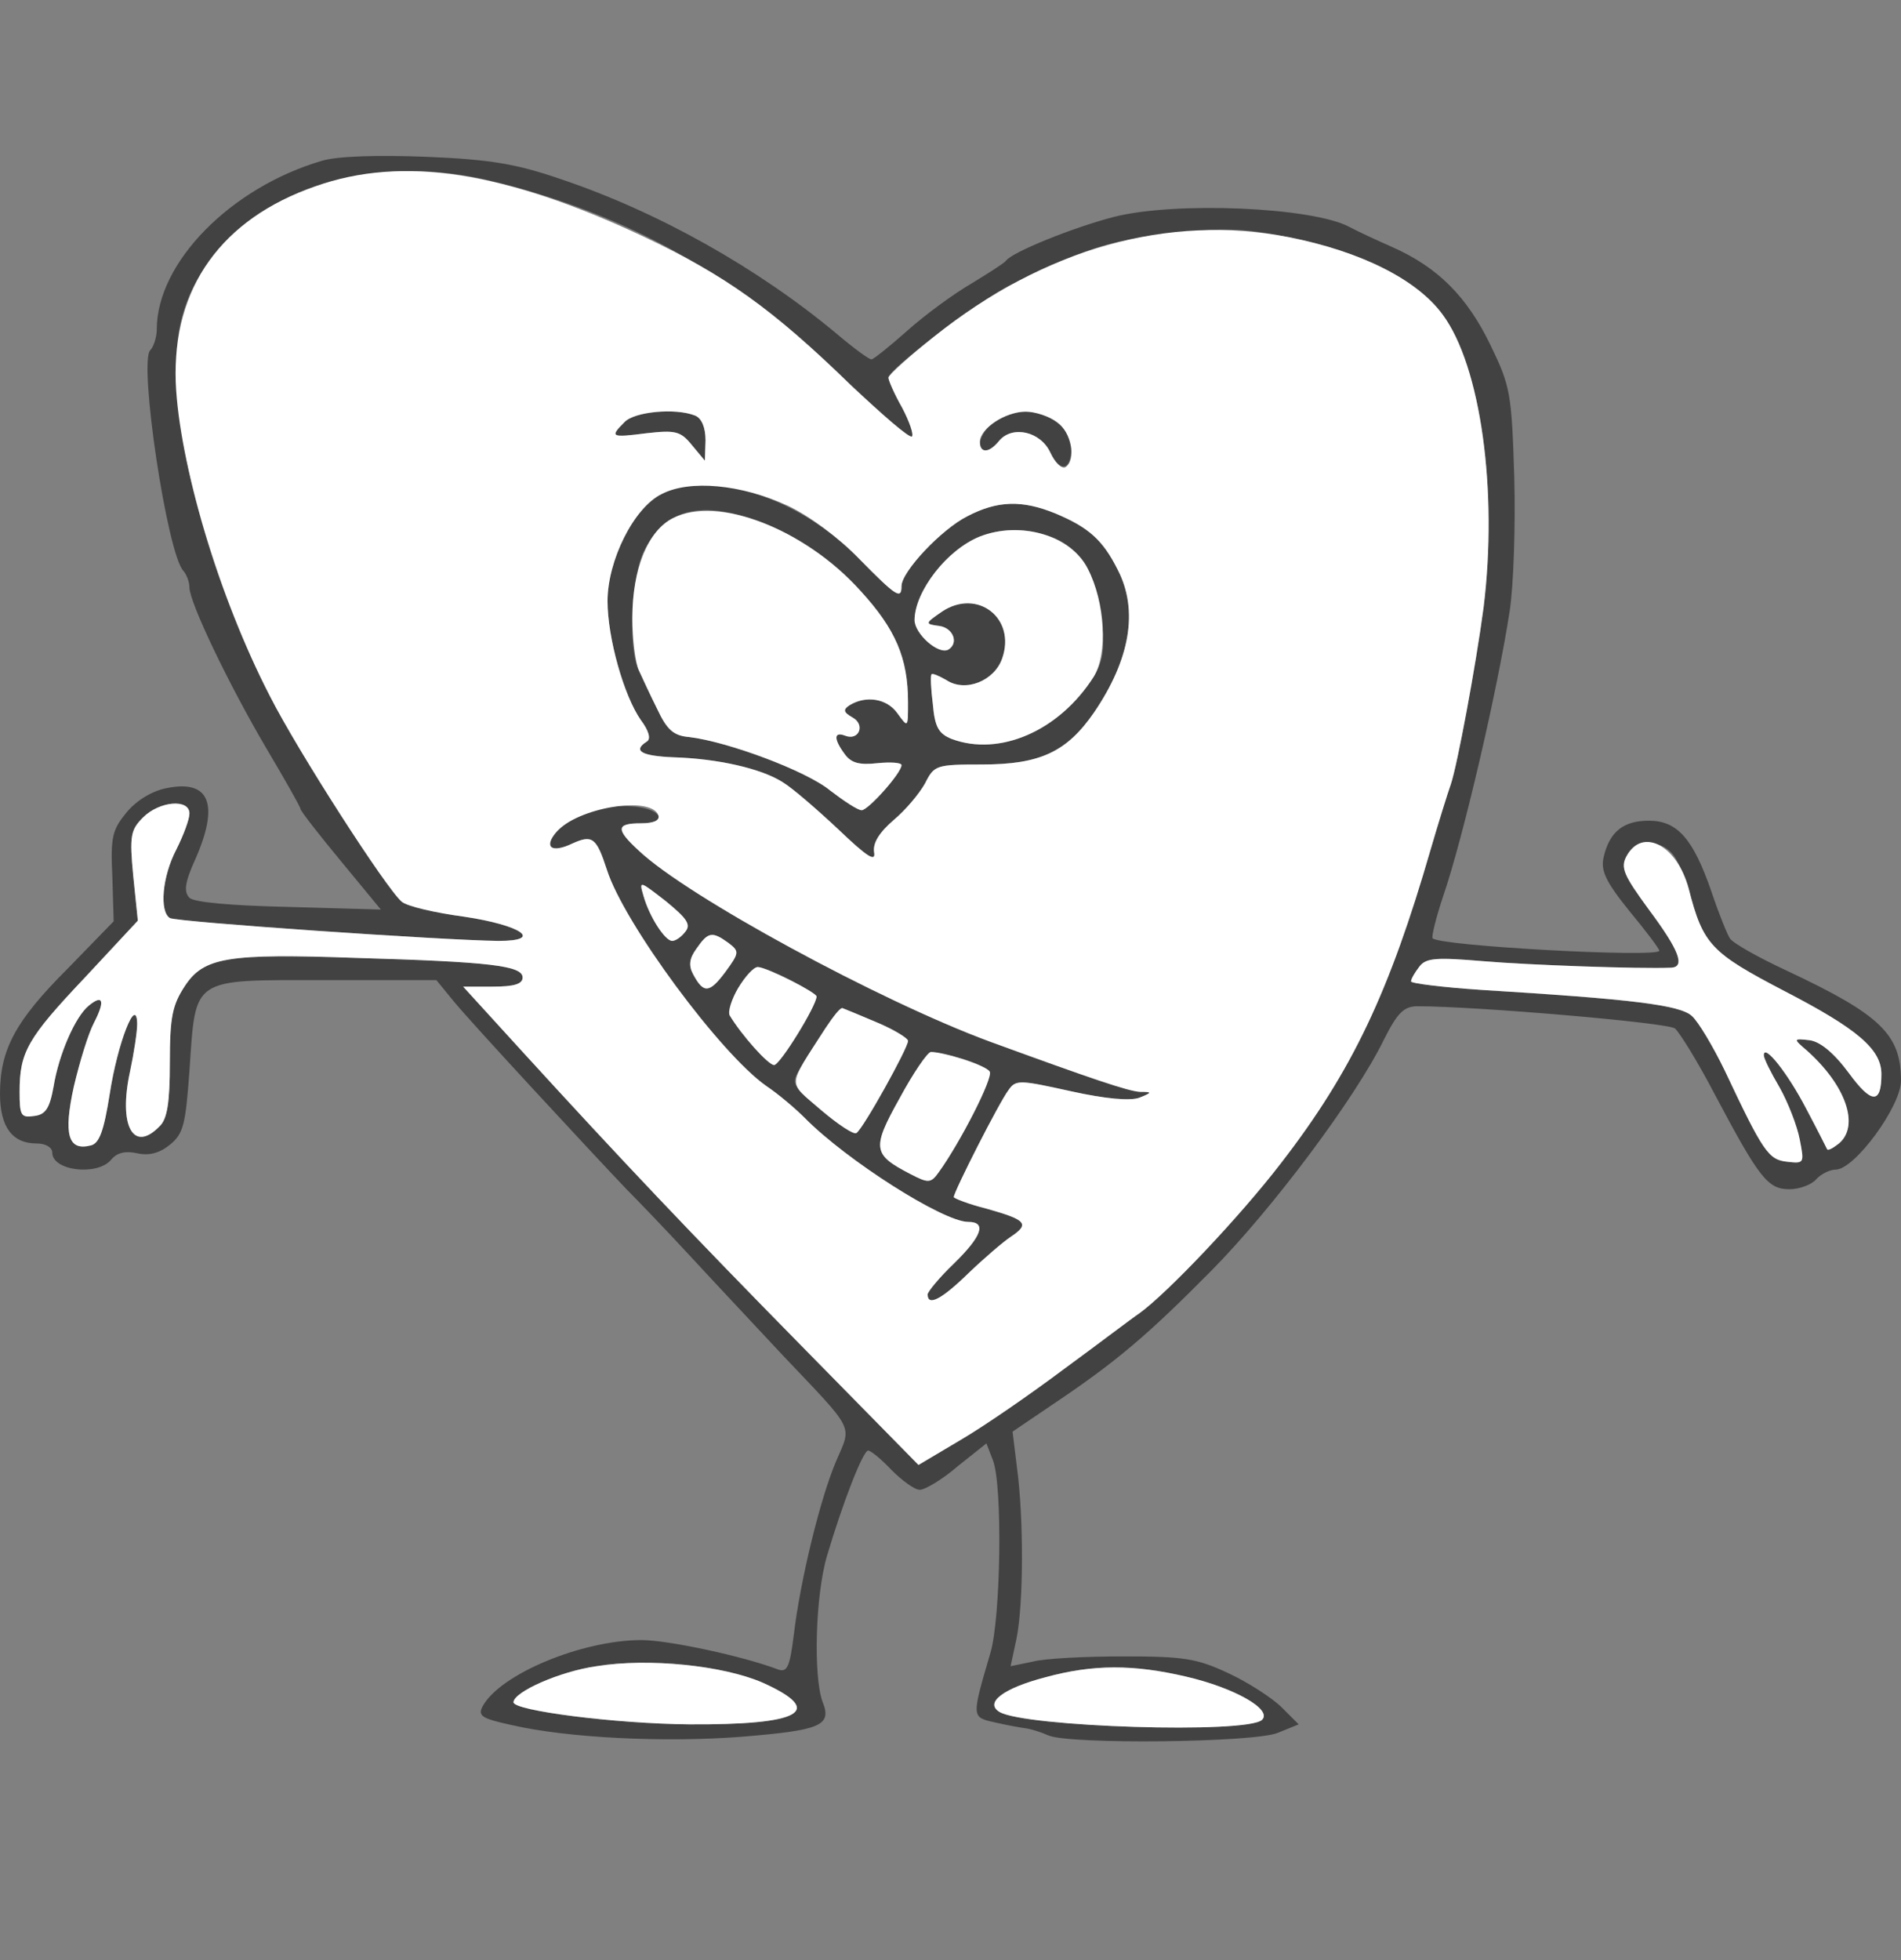
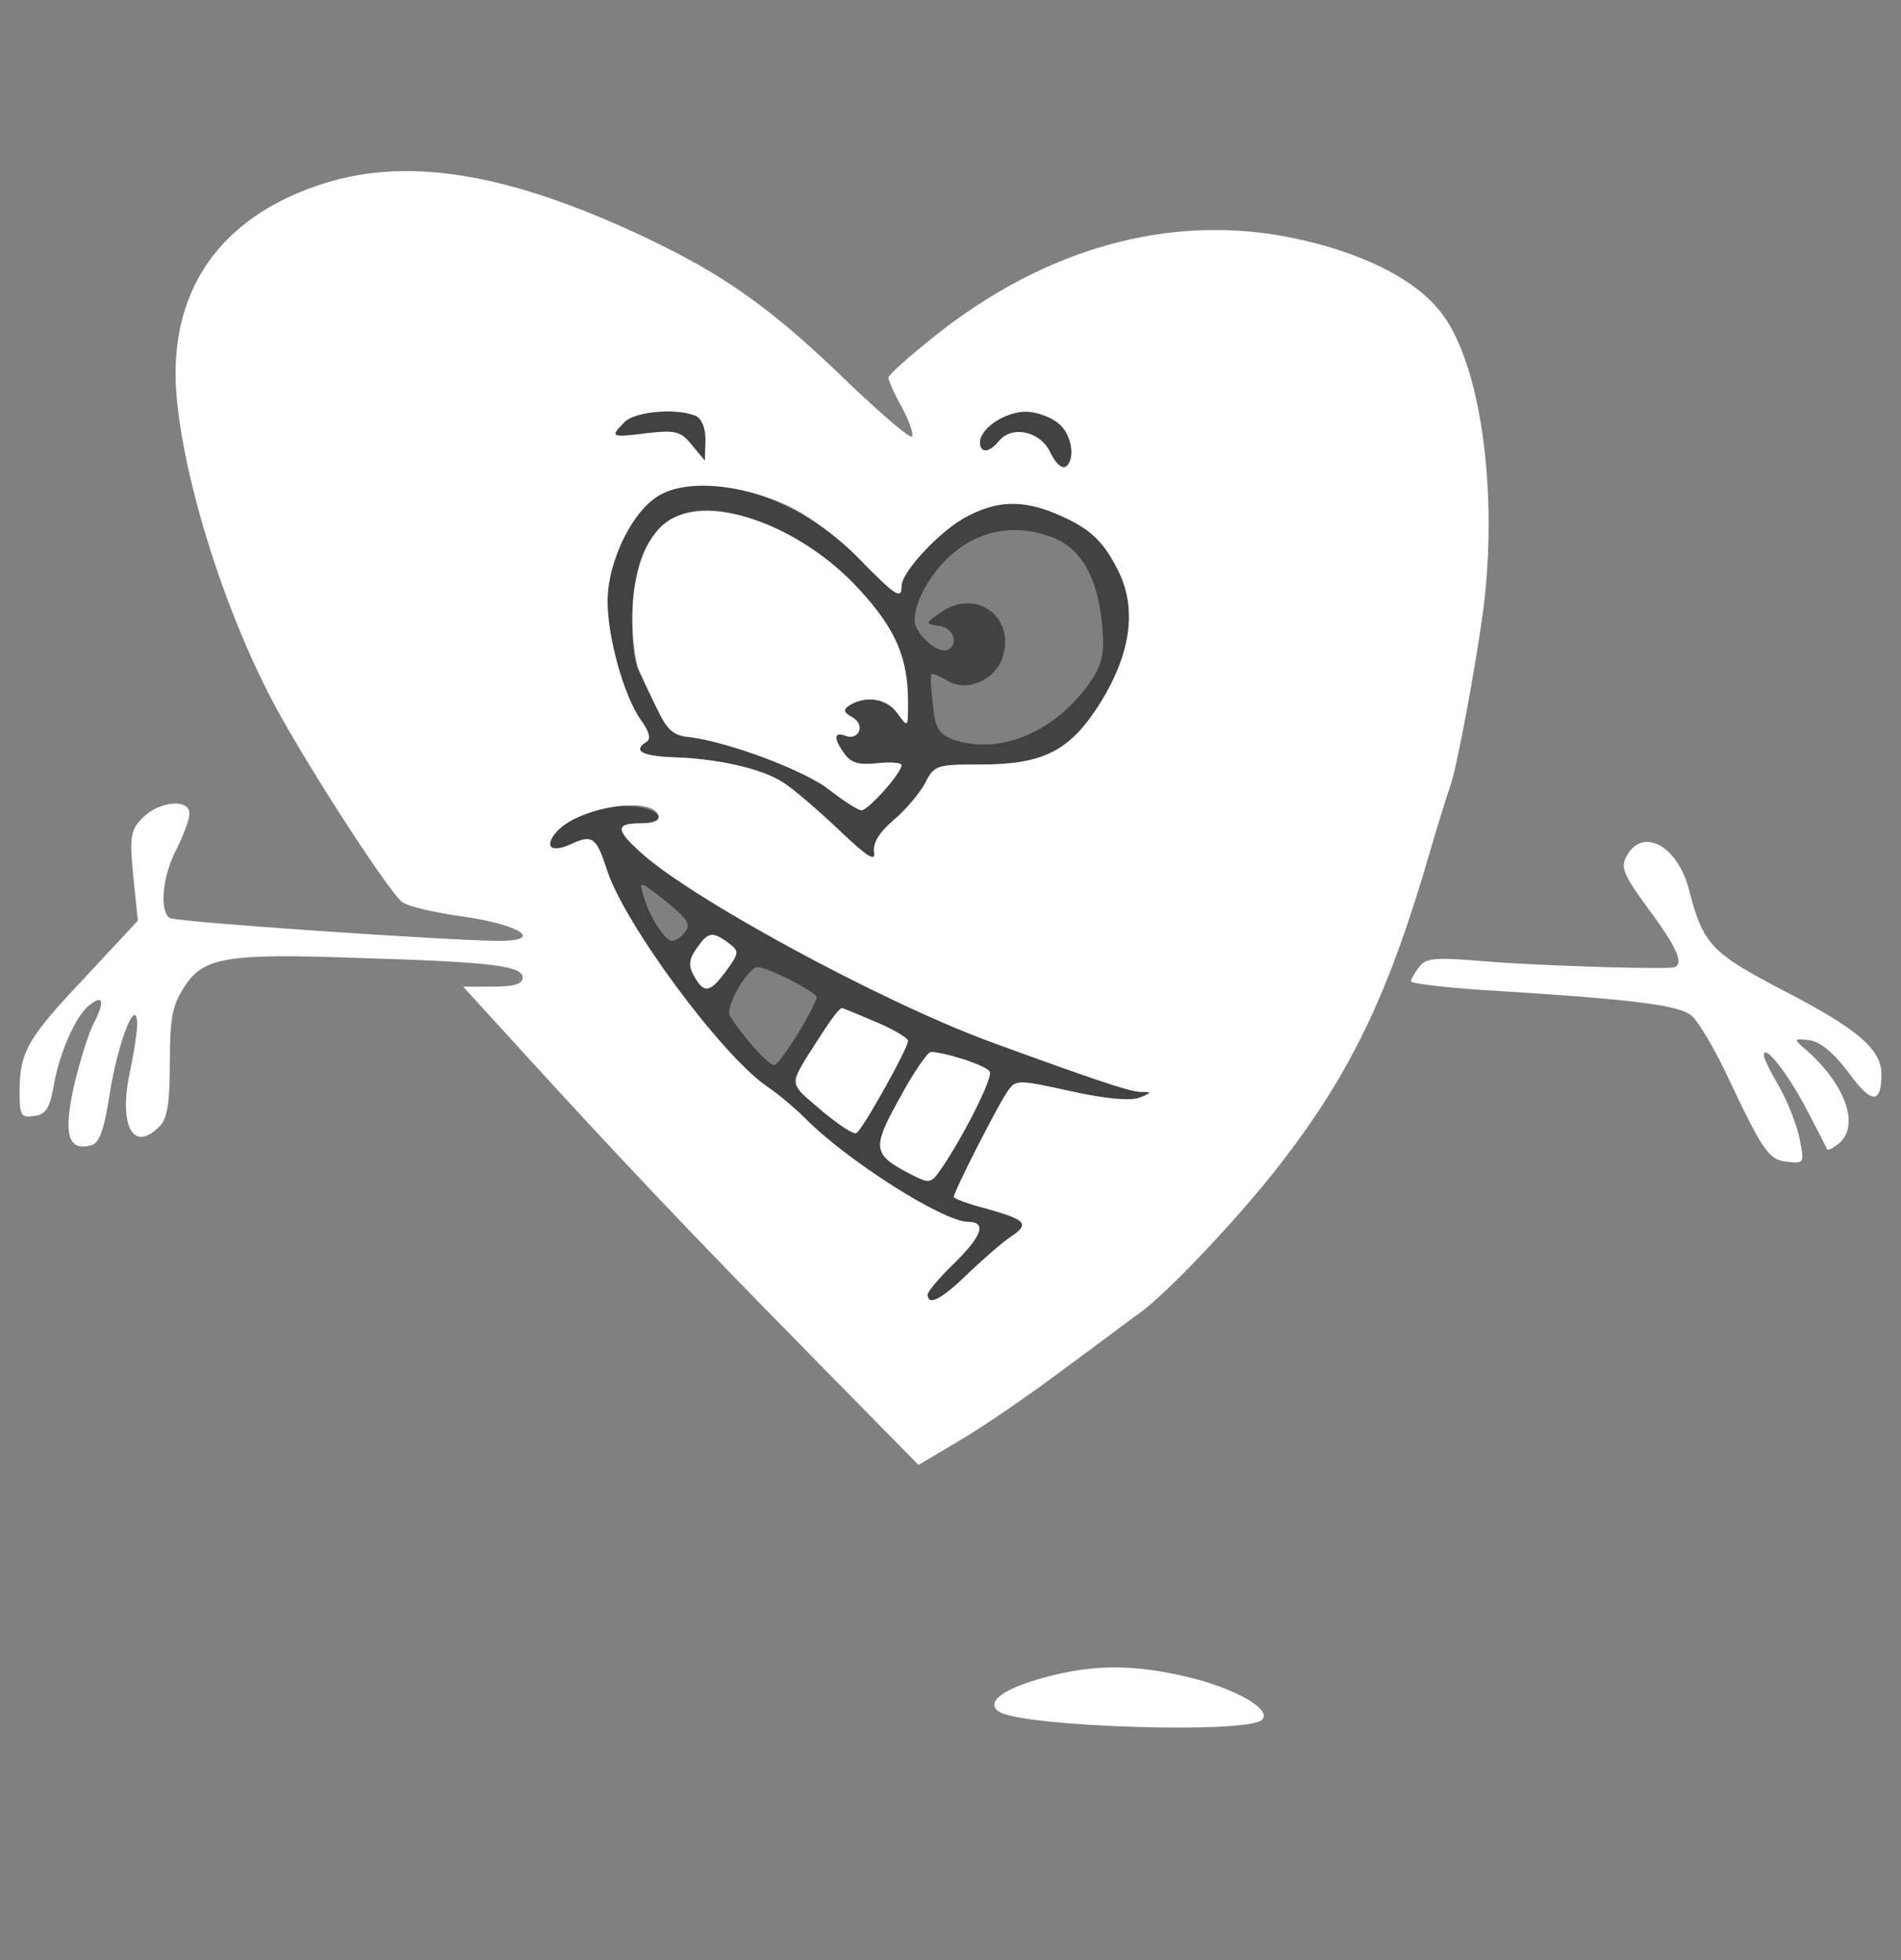
<svg xmlns="http://www.w3.org/2000/svg" version="1.0" width="291pt" height="300pt" viewBox="0 0 291 300" preserveAspectRatio="xMidYMid meet">
  <rect x="0" y="0" width="291" height="300" fill="#808080" stroke="none" />
  <g transform="translate(0,300) scale(0.1,-0.1)" fill="#424242" stroke="none">
-     <path stroke-width="20" class="node" id="node1" d="M493 2754 c-140 -41 -253 -156 -253 -258 0 -12 -5 -27 -10 -32 -18 -18 26 -313 51 -338 5 -6 9 -17 9 -25 0 -23 60 -148 117 -245 29 -49 53 -91 53 -94 0 -3 28 -39 62 -80 l61 -74 -141 4 c-88 2 -145 7 -152 14 -9 9 -7 24 9 59 37 84 22 122 -43 109 -22 -4 -46 -18 -62 -37 -22 -27 -25 -37 -22 -99 l2 -68 -71 -73 c-79 -79 -103 -123 -103 -191 0 -51 19 -76 56 -76 14 0 24 -6 24 -14 0 -28 69 -36 90 -11 9 11 22 14 40 10 18 -4 34 0 50 13 21 17 24 31 30 113 10 145 1 139 207 139 l171 0 27 -33 c28 -34 206 -226 264 -287 19 -19 64 -66 100 -105 35 -38 99 -106 140 -150 111 -117 105 -105 81 -161 -24 -56 -55 -182 -65 -267 -6 -48 -10 -57 -24 -52 -52 20 -168 45 -209 45 -91 0 -216 -52 -243 -101 -8 -15 -2 -19 44 -29 86 -20 235 -27 352 -18 122 10 139 17 124 54 -14 39 -11 162 7 223 24 81 55 161 63 161 4 0 20 -13 36 -30 16 -16 35 -30 43 -30 8 0 35 16 58 36 l44 35 10 -26 c15 -39 12 -242 -4 -295 -29 -99 -29 -98 7 -106 17 -4 39 -8 47 -9 8 -1 24 -6 35 -11 33 -14 315 -11 351 4 l32 13 -26 26 c-14 14 -51 38 -81 52 -49 23 -69 26 -161 26 -58 0 -120 -3 -139 -8 l-34 -7 9 42 c11 54 11 185 1 260 l-7 57 62 42 c97 65 145 106 242 204 94 95 221 265 264 353 21 42 31 52 52 52 89 0 383 -25 394 -34 7 -6 35 -51 61 -101 68 -128 81 -145 114 -145 16 0 34 7 41 15 7 8 21 15 30 15 29 0 100 97 100 136 0 71 -31 101 -176 169 -43 20 -82 42 -86 49 -4 6 -17 38 -28 71 -28 81 -52 109 -96 109 -39 0 -60 -17 -69 -55 -5 -21 2 -37 39 -83 25 -30 46 -58 46 -61 0 -11 -335 7 -347 19 -2 2 5 31 16 64 31 90 84 319 102 437 6 39 9 131 7 205 -4 128 -6 139 -36 201 -36 75 -81 120 -151 151 -25 11 -55 25 -66 31 -57 30 -266 39 -360 15 -62 -16 -156 -54 -165 -67 -3 -4 -27 -19 -53 -35 -26 -15 -70 -47 -98 -72 -27 -24 -52 -44 -55 -44 -4 0 -27 17 -53 39 -121 101 -274 187 -423 237 -67 23 -107 30 -205 34 -76 3 -136 1 -160 -6z m255 -30 c214 -51 384 -147 554 -313 49 -46 90 -82 94 -79 3 3 -4 23 -15 44 -12 21 -21 42 -21 46 0 13 139 118 187 142 112 55 147 67 242 78 85 10 111 9 184 -5 111 -22 196 -65 235 -118 59 -79 85 -271 63 -449 -12 -90 -40 -240 -50 -270 -5 -14 -19 -59 -31 -100 -63 -218 -120 -339 -229 -480 -63 -82 -174 -199 -217 -230 -12 -8 -63 -47 -115 -85 -52 -39 -123 -88 -159 -109 l-64 -38 -171 174 c-182 185 -284 293 -433 456 l-93 102 45 0 c33 0 46 4 46 14 0 18 -49 24 -255 30 -197 7 -233 1 -262 -43 -19 -29 -23 -47 -23 -117 0 -62 -4 -87 -16 -98 -40 -41 -63 1 -45 84 6 28 11 61 11 73 -1 45 -30 -29 -42 -107 -9 -57 -16 -76 -29 -79 -35 -9 -42 17 -26 90 9 38 22 81 31 98 17 33 14 44 -8 26 -21 -17 -46 -75 -54 -124 -6 -33 -12 -43 -30 -45 -20 -3 -22 1 -22 37 0 61 12 82 100 175 l81 87 -7 68 c-6 62 -4 71 15 90 25 25 71 29 71 6 0 -9 -9 -33 -20 -55 -22 -42 -26 -95 -10 -105 10 -6 417 -34 503 -35 70 0 35 24 -52 37 -45 6 -88 16 -96 23 -23 19 -159 230 -202 315 -107 209 -167 465 -134 581 46 167 255 259 469 208z m1816 -1036 c8 -13 17 -34 21 -48 22 -86 34 -98 147 -157 112 -58 148 -89 148 -127 0 -46 -15 -46 -50 2 -23 31 -44 48 -60 50 -25 3 -25 2 -5 -15 61 -54 82 -116 50 -143 -9 -7 -16 -11 -18 -9 -1 2 -15 30 -32 62 -28 54 -65 101 -65 82 0 -5 11 -27 24 -49 13 -23 27 -59 31 -80 7 -36 7 -37 -19 -34 -29 3 -37 15 -96 140 -18 37 -40 74 -50 83 -18 17 -93 26 -322 40 -60 4 -108 10 -108 13 0 4 6 14 13 23 10 13 26 14 97 8 71 -6 240 -12 288 -10 22 1 13 26 -34 89 -38 52 -44 64 -34 82 15 27 56 26 74 -2z m-1397 -1263 c98 -44 59 -65 -112 -64 -113 1 -270 21 -269 34 1 16 71 47 127 55 80 13 194 1 254 -25z m649 9 c73 -17 132 -50 116 -66 -22 -22 -364 -11 -402 12 -23 14 5 36 70 53 73 20 135 20 216 1z" />
    <path stroke-width="20" class="node" id="node2" d="M956 2354 c-23 -23 -21 -24 34 -17 44 5 52 3 69 -18 l20 -24 1 31 c0 20 -6 34 -16 38 -30 12 -93 6 -108 -10z" />
    <path stroke-width="20" class="node" id="node3" d="M1522 2354 c-22 -15 -30 -44 -13 -44 5 0 14 7 21 16 20 23 63 14 78 -19 15 -31 32 -27 32 8 0 28 -34 55 -70 55 -14 0 -36 -7 -48 -16z" />
    <path stroke-width="20" class="node" id="node4" d="M1013 2244 c-43 -21 -83 -102 -83 -164 0 -56 25 -145 51 -182 12 -16 16 -29 9 -33 -22 -14 -8 -22 41 -24 67 -2 134 -17 167 -38 15 -9 53 -42 85 -72 45 -43 58 -51 55 -35 -2 14 8 30 30 49 18 15 39 40 48 56 14 28 17 29 87 29 89 0 130 19 172 80 55 81 68 156 36 218 -23 46 -45 65 -95 86 -51 21 -89 20 -135 -4 -40 -20 -101 -85 -101 -107 0 -21 -8 -16 -65 42 -90 93 -227 138 -302 99z m182 -57 c49 -24 86 -51 122 -91 54 -59 73 -103 73 -171 0 -39 0 -39 -16 -17 -16 23 -48 28 -73 13 -11 -7 -10 -11 4 -19 20 -11 10 -36 -11 -28 -18 7 -18 -5 -1 -28 10 -14 23 -17 50 -14 20 2 37 1 37 -3 0 -12 -51 -69 -61 -69 -6 0 -27 14 -48 30 -36 30 -157 75 -216 82 -24 2 -34 11 -49 43 -11 22 -23 48 -28 59 -17 33 -12 142 8 183 36 72 102 81 209 30z m420 -11 c41 -18 65 -60 72 -131 4 -40 1 -58 -13 -81 -53 -83 -144 -122 -217 -95 -20 8 -26 18 -29 53 -3 24 -4 44 -2 46 1 2 11 -2 23 -9 29 -19 73 -1 85 33 22 62 -38 108 -92 72 -26 -18 -27 -19 -4 -22 21 -3 30 -26 14 -36 -15 -9 -52 24 -52 45 0 27 23 69 52 96 46 43 104 53 163 29z" />
    <path stroke-width="20" class="node" id="node5" d="M895 1756 c-33 -14 -61 -43 -51 -53 3 -3 18 -1 32 6 31 14 37 9 53 -40 26 -82 174 -282 244 -331 18 -12 44 -34 59 -49 64 -65 212 -159 250 -159 29 0 21 -22 -22 -64 -22 -21 -40 -43 -40 -47 0 -19 22 -7 62 32 24 23 53 48 65 56 30 20 24 26 -36 43 -28 7 -51 16 -51 18 0 8 70 146 84 164 11 16 18 15 95 -2 54 -12 91 -15 105 -10 20 8 20 9 1 9 -18 1 -74 20 -230 77 -168 62 -463 222 -537 292 -36 33 -35 42 3 42 45 0 31 24 -17 26 -21 2 -53 -3 -69 -10z m154 -182 c-6 -8 -15 -14 -20 -14 -11 0 -35 37 -44 69 -7 24 -6 23 34 -8 33 -27 39 -36 30 -47z m66 -17 c17 -13 17 -15 -5 -45 -24 -32 -33 -33 -49 -3 -7 13 -6 24 5 39 18 26 24 27 49 9z m95 -57 c22 -11 40 -23 40 -25 0 -14 -56 -105 -65 -105 -9 0 -50 46 -68 76 -7 13 28 74 43 74 6 0 29 -9 50 -20z m133 -65 c26 -11 47 -24 47 -28 0 -11 -69 -135 -79 -141 -4 -3 -28 13 -54 35 -46 40 -47 40 -30 67 40 66 58 92 63 89 3 -1 27 -11 53 -22z m129 -55 c21 -6 40 -15 43 -20 6 -9 -46 -110 -78 -154 -12 -17 -16 -17 -43 -3 -58 30 -60 39 -17 116 21 39 43 71 48 71 6 0 27 -5 47 -10z" />
  </g>
  <g transform="translate(0,300) scale(0.1,-0.1)" fill="#FFFFFF" stroke="none">
    <path stroke-width="20" class="node" id="node24" d="M483 2715 c-144 -50 -219 -155 -214 -300 5 -123 66 -329 144 -480 43 -85 179 -296 202 -315 8 -7 51 -17 96 -23 87 -13 122 -37 52 -37 -86 1 -493 29 -503 35 -16 10 -12 63 10 105 11 22 20 46 20 55 0 23 -46 19 -71 -6 -19 -19 -21 -28 -15 -90 l7 -68 -81 -87 c-88 -93 -100 -114 -100 -175 0 -36 2 -40 22 -37 18 2 24 12 30 45 8 49 33 107 54 124 22 18 25 7 8 -26 -9 -17 -22 -60 -31 -98 -16 -73 -9 -99 26 -90 13 3 20 22 29 79 12 78 41 152 42 107 0 -12 -5 -45 -11 -73 -18 -83 5 -125 45 -84 12 11 16 36 16 98 0 70 4 88 23 117 29 44 65 50 262 43 206 -6 255 -12 255 -30 0 -10 -13 -14 -46 -14 l-45 0 93 -102 c149 -163 251 -271 433 -456 l171 -174 64 38 c36 21 107 70 159 109 52 38 103 77 115 85 43 31 154 148 217 230 109 141 166 262 229 480 12 41 26 86 31 100 10 30 38 180 50 270 22 178 -4 370 -63 449 -39 53 -124 96 -235 118 -184 36 -374 -17 -543 -152 -39 -31 -70 -59 -70 -63 0 -4 9 -25 21 -46 11 -21 18 -41 15 -44 -4 -3 -45 33 -94 79 -119 116 -192 168 -317 227 -213 100 -369 124 -502 77z m581 -351 c10 -4 16 -18 16 -38 l-1 -31 -20 24 c-17 21 -25 23 -69 18 -55 -7 -57 -6 -34 17 15 16 78 22 108 10z m554 -10 c22 -15 30 -58 13 -69 -6 -3 -16 7 -23 22 -15 33 -58 42 -78 19 -16 -20 -30 -20 -30 -2 0 20 39 46 70 46 14 0 36 -7 48 -16z m-412 -128 c32 -15 77 -48 109 -81 57 -58 65 -63 65 -42 0 22 61 87 101 107 46 24 84 25 135 4 50 -21 72 -40 95 -86 32 -62 19 -137 -36 -218 -42 -61 -83 -80 -172 -80 -70 0 -73 -1 -87 -29 -9 -16 -30 -41 -48 -56 -22 -19 -32 -35 -30 -49 3 -16 -10 -8 -55 35 -32 30 -70 63 -85 72 -33 21 -100 36 -167 38 -49 2 -63 10 -41 24 7 4 3 17 -9 33 -26 37 -51 126 -51 182 0 62 40 143 83 164 43 22 121 15 193 -18z m-198 -474 c2 -8 -8 -12 -27 -12 -38 0 -39 -9 -3 -42 74 -70 369 -230 537 -292 156 -57 212 -76 230 -77 19 0 19 -1 -1 -9 -14 -5 -51 -2 -105 10 -77 17 -84 18 -95 2 -14 -18 -84 -156 -84 -164 0 -2 23 -11 51 -18 60 -17 66 -23 36 -43 -12 -8 -41 -33 -65 -56 -40 -39 -62 -51 -62 -32 0 4 18 26 40 47 43 42 51 64 22 64 -38 0 -186 94 -250 159 -15 15 -41 37 -59 49 -70 49 -218 249 -244 331 -16 49 -22 54 -53 40 -31 -15 -44 -6 -25 17 32 38 146 57 157 26z" />
    <path stroke-width="20" class="node" id="node25" d="M1030 2207 c-38 -19 -62 -78 -62 -152 0 -34 5 -71 10 -81 5 -11 17 -37 28 -59 15 -32 25 -41 49 -43 59 -7 180 -52 216 -82 21 -16 42 -30 48 -30 10 0 61 57 61 69 0 4 -17 5 -37 3 -27 -3 -40 0 -50 14 -17 23 -17 35 1 28 21 -8 31 17 11 28 -14 8 -15 12 -4 19 25 15 57 10 73 -13 16 -22 16 -22 16 17 0 68 -19 112 -73 171 -86 95 -218 146 -287 111z" />
-     <path stroke-width="20" class="node" id="node26" d="M1500 2179 c-50 -20 -100 -84 -100 -128 0 -21 37 -54 52 -45 16 10 7 33 -14 36 -23 3 -22 4 4 22 54 36 114 -10 92 -72 -12 -34 -56 -52 -85 -33 -12 7 -22 11 -23 9 -2 -2 -1 -22 2 -46 3 -35 9 -45 29 -53 73 -27 164 12 217 95 22 35 18 114 -9 166 -26 51 -103 73 -165 49z" />
-     <path stroke-width="20" class="node" id="node27" d="M985 1629 c9 -32 33 -69 44 -69 5 0 14 6 20 14 9 11 3 20 -30 47 -40 31 -41 32 -34 8z" />
    <path stroke-width="20" class="node" id="node28" d="M1066 1548 c-11 -15 -12 -26 -5 -39 16 -30 25 -29 49 3 22 30 22 32 5 45 -25 18 -31 17 -49 -9z" />
-     <path stroke-width="20" class="node" id="node29" d="M1130 1488 c-10 -17 -16 -36 -13 -42 18 -30 59 -76 68 -76 9 0 65 91 65 105 0 6 -77 45 -90 45 -6 0 -19 -14 -30 -32z" />
    <path stroke-width="20" class="node" id="node30" d="M1264 1427 c-60 -93 -59 -81 -7 -126 26 -22 50 -38 54 -35 10 6 79 130 79 141 0 4 -21 17 -47 28 -26 11 -50 21 -53 22 -3 2 -14 -12 -26 -30z" />
    <path stroke-width="20" class="node" id="node31" d="M1377 1319 c-43 -77 -41 -86 17 -116 27 -14 31 -14 43 3 32 44 84 145 78 154 -5 9 -69 30 -90 30 -5 0 -27 -32 -48 -71z" />
    <path stroke-width="20" class="node" id="node32" d="M2490 1690 c-10 -18 -4 -30 34 -82 47 -63 56 -88 34 -89 -48 -2 -217 4 -288 10 -71 6 -87 5 -97 -8 -7 -9 -13 -19 -13 -23 0 -3 48 -9 108 -13 229 -14 304 -23 322 -40 10 -9 32 -46 50 -83 59 -125 67 -137 96 -140 26 -3 26 -2 19 34 -4 21 -18 57 -31 80 -13 22 -24 44 -24 49 0 19 37 -28 65 -82 17 -32 31 -60 32 -62 2 -2 9 2 18 9 32 27 11 89 -50 143 -20 17 -20 18 5 15 16 -2 37 -19 60 -50 35 -48 50 -48 50 -2 0 38 -36 69 -148 127 -113 59 -125 71 -147 157 -18 67 -71 94 -95 50z" />
-     <path stroke-width="20" class="node" id="node34" d="M913 450 c-56 -8 -126 -39 -127 -55 -1 -13 156 -33 269 -34 171 -1 210 20 112 64 -60 26 -174 38 -254 25z" />
    <path stroke-width="20" class="node" id="node35" d="M1600 433 c-65 -17 -93 -39 -70 -53 38 -23 380 -34 402 -12 16 16 -43 49 -116 66 -81 19 -143 19 -216 -1z" />
  </g>
</svg>